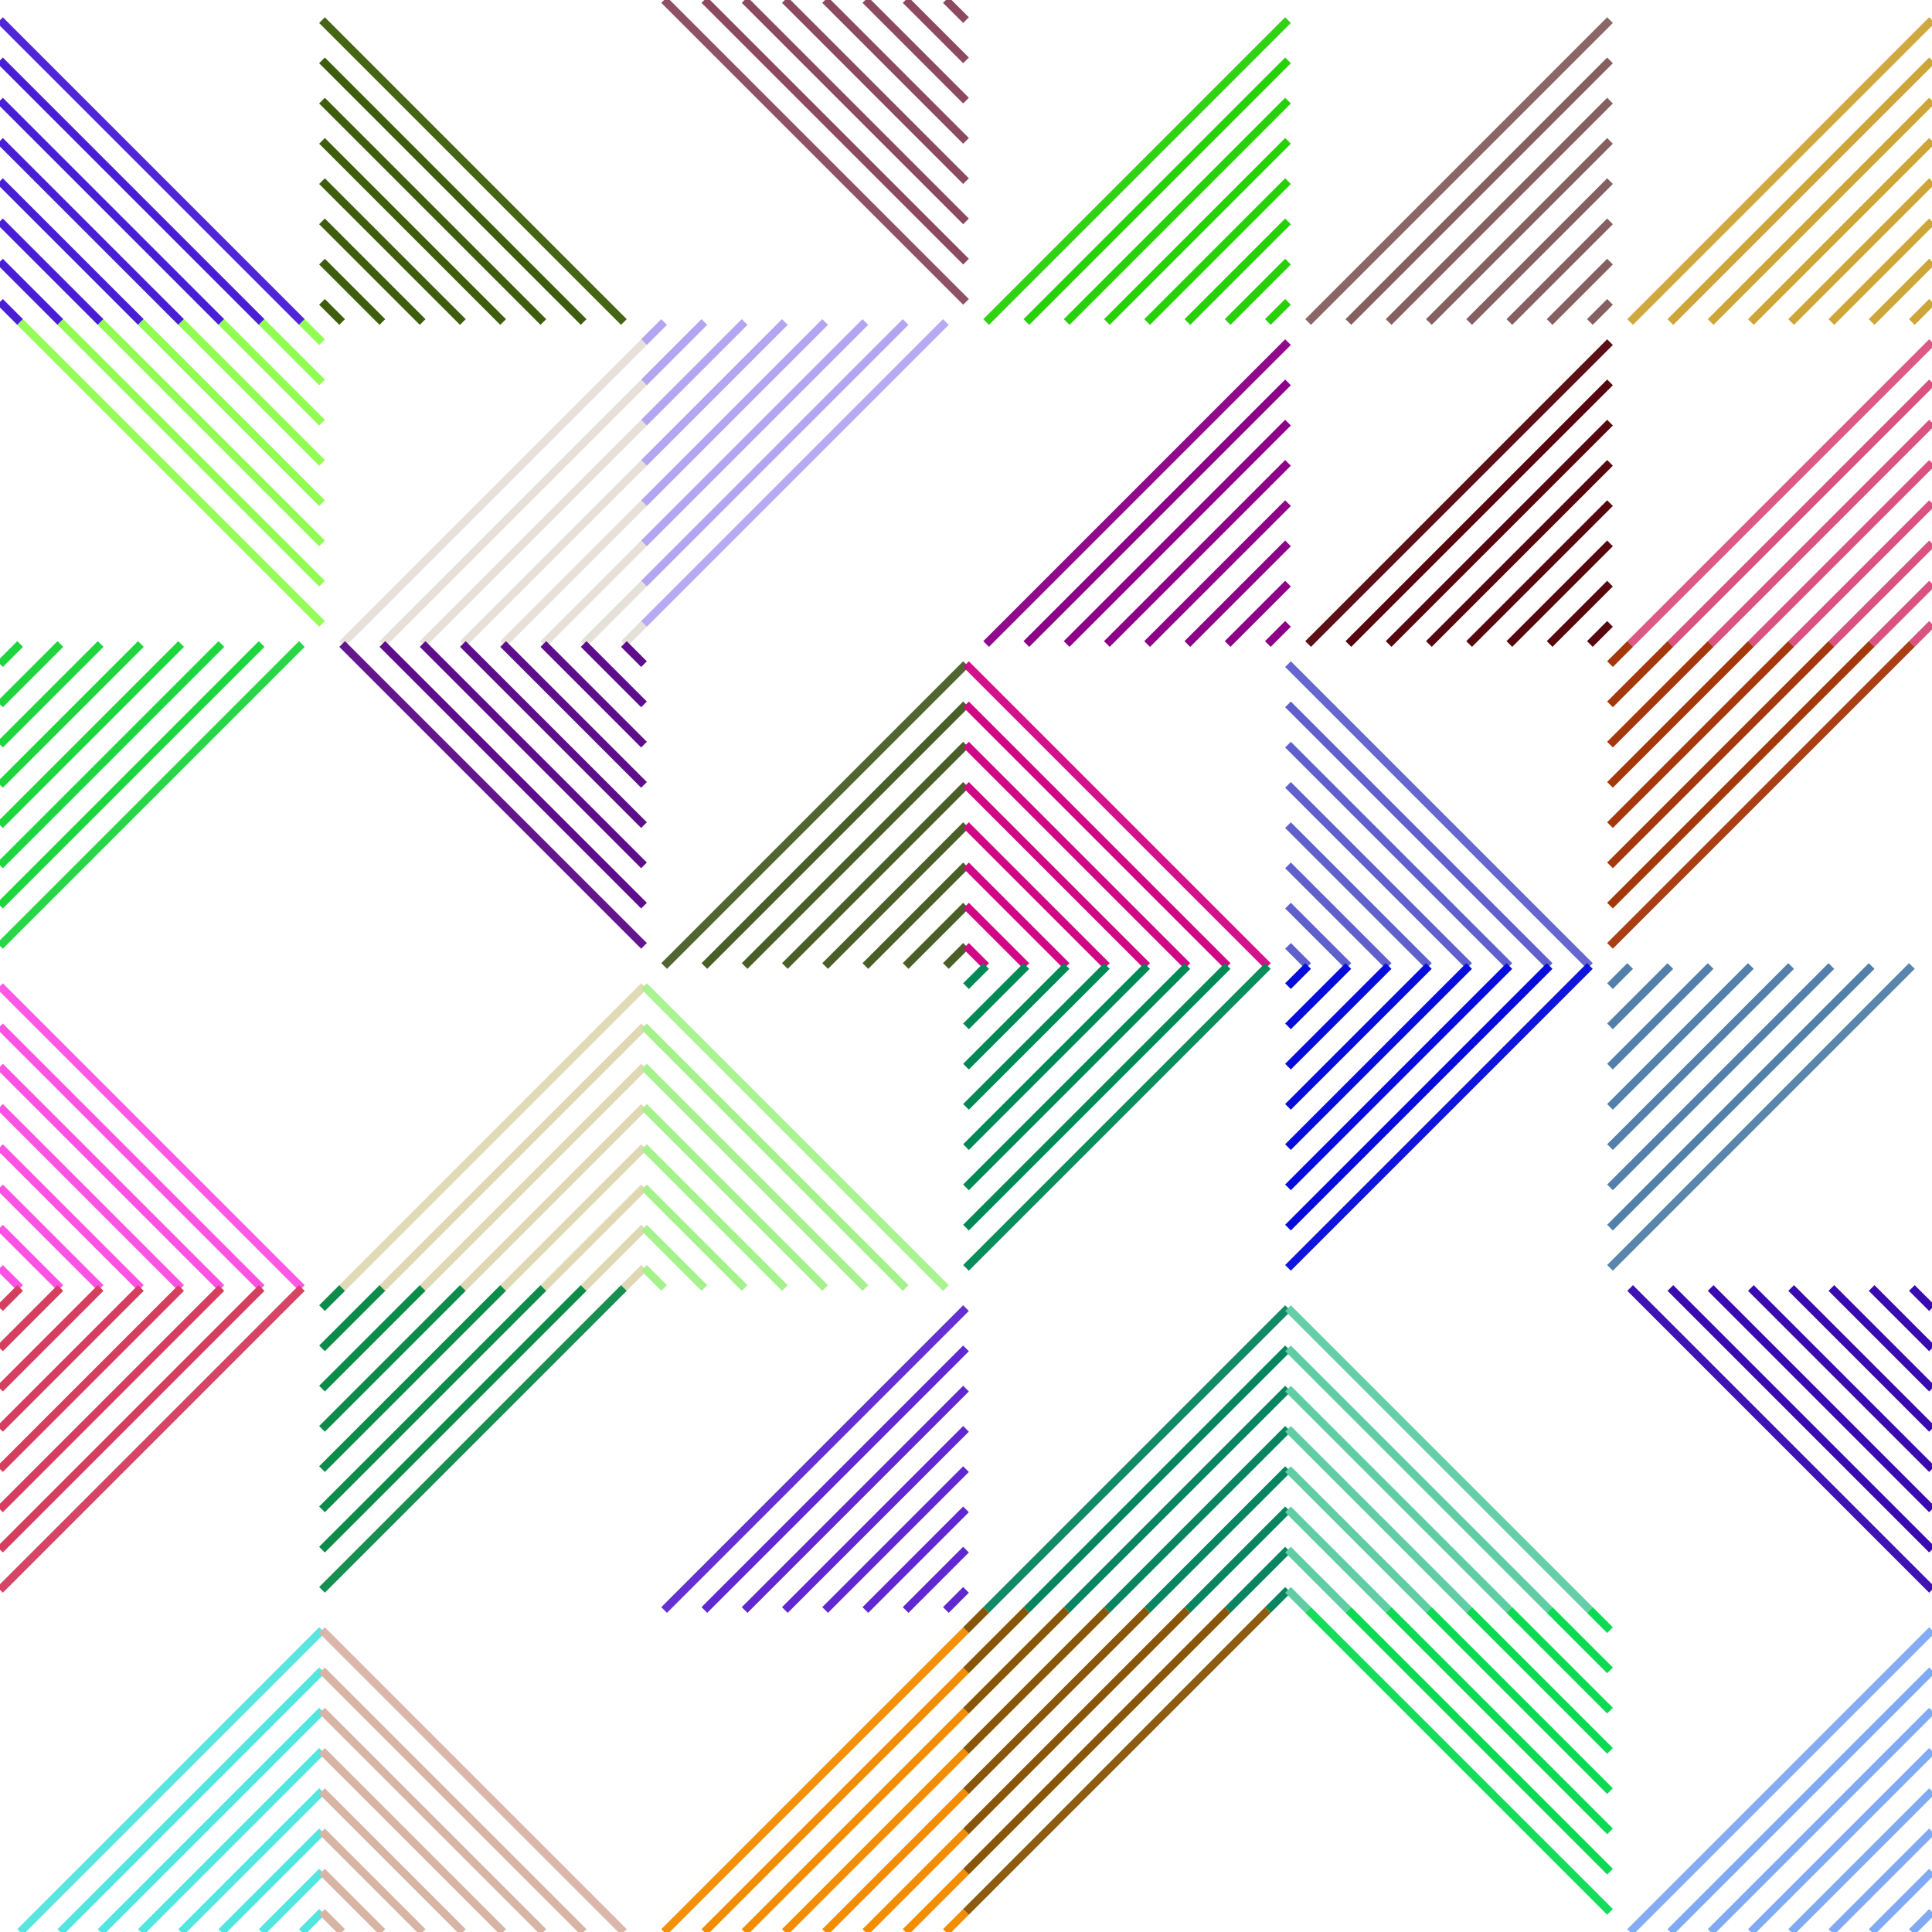
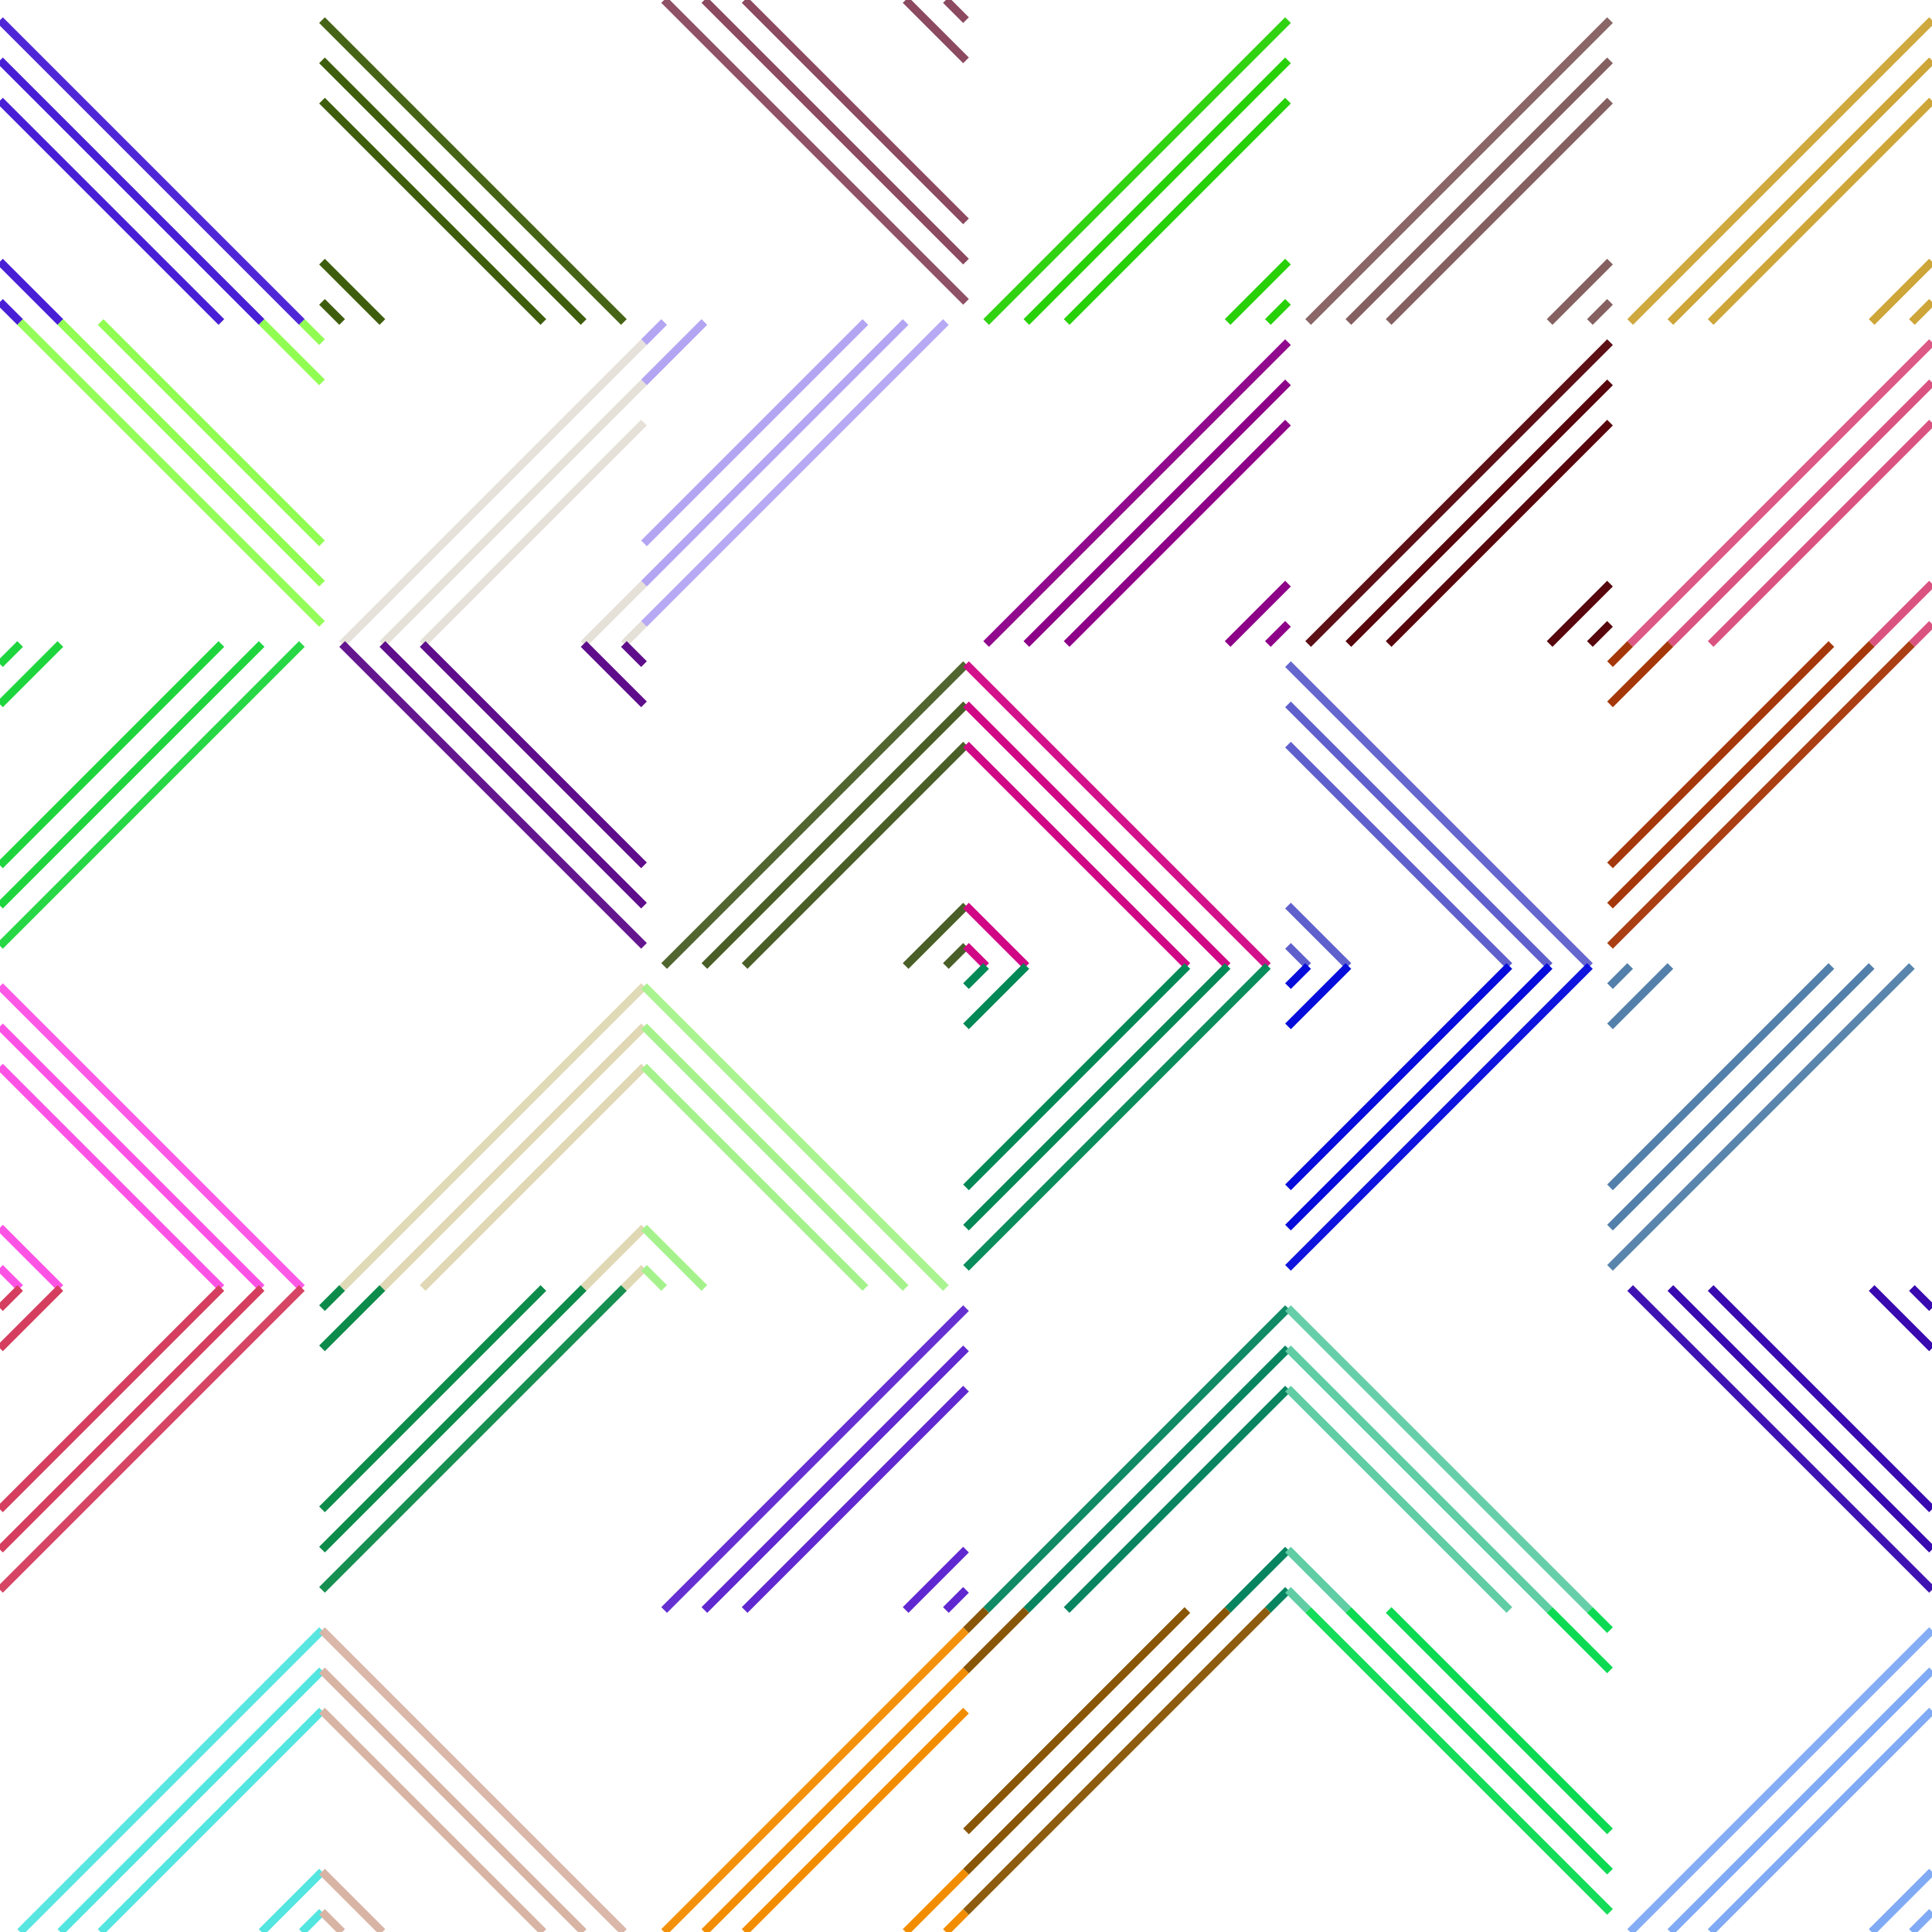
<svg xmlns="http://www.w3.org/2000/svg" viewBox="0 0 960 960" style="max-width:100vmin;max-height:100vmin;">
  <symbol id="tri" viewPort="0 0 160 160">
    <line x1="10" y1="160" x2="160" y2="10" stroke-width="4" style="opacity: 0.96;" />
    <line x1="30" y1="160" x2="160" y2="30" stroke-width="4" />
    <line x1="50" y1="160" x2="160" y2="50" stroke-width="4" />
-     <line x1="70" y1="160" x2="160" y2="70" stroke-width="4" />
-     <line x1="90" y1="160" x2="160" y2="90" stroke-width="4" />
-     <line x1="110" y1="160" x2="160" y2="110" stroke-width="4" />
    <line x1="130" y1="160" x2="160" y2="130" stroke-width="4" />
    <line x1="150" y1="160" x2="160" y2="150" stroke-width="4" />
  </symbol>
  <use href="#tri" stroke="#491fd5" transform="rotate(90 80 80)" x="0" y="0" />
  <use href="#tri" stroke="#91fd53" transform="rotate(270 80 240)" x="0" y="160" />
  <use href="#tri" stroke="#1fd53e" transform="rotate(180 80 400)" x="0" y="320" />
  <use href="#tri" stroke="#fd53e5" transform="rotate(90 80 560)" x="0" y="480" />
  <use href="#tri" stroke="#d53e5e" transform="rotate(180 80 720)" x="0" y="640" />
  <use href="#tri" stroke="#53e5e0" transform="rotate(0 80 880)" x="0" y="800" />
  <use href="#tri" stroke="#3e5e0d" transform="rotate(90 240 80)" x="160" y="0" />
  <use href="#tri" stroke="#e5e0d8" transform="rotate(0 240 240)" x="160" y="160" />
  <use href="#tri" stroke="#5e0d8b" transform="rotate(270 240 400)" x="160" y="320" />
  <use href="#tri" stroke="#e0d8b4" transform="rotate(0 240 560)" x="160" y="480" />
  <use href="#tri" stroke="#0d8b4a" transform="rotate(180 240 720)" x="160" y="640" />
  <use href="#tri" stroke="#d8b4a5" transform="rotate(90 240 880)" x="160" y="800" />
  <use href="#tri" stroke="#8b4a5f" transform="rotate(270 400 80)" x="320" y="0" />
  <use href="#tri" stroke="#b4a5f2" transform="rotate(180 400 240)" x="320" y="160" />
  <use href="#tri" stroke="#4a5f28" transform="rotate(0 400 400)" x="320" y="320" />
  <use href="#tri" stroke="#a5f28d" transform="rotate(90 400 560)" x="320" y="480" />
  <use href="#tri" stroke="#5f28d0" transform="rotate(0 400 720)" x="320" y="640" />
  <use href="#tri" stroke="#f28d00" transform="rotate(0 400 880)" x="320" y="800" />
  <use href="#tri" stroke="#28d008" transform="rotate(0 560 80)" x="480" y="0" />
  <use href="#tri" stroke="#8d0088" transform="rotate(0 560 240)" x="480" y="160" />
  <use href="#tri" stroke="#d00885" transform="rotate(90 560 400)" x="480" y="320" />
  <use href="#tri" stroke="#008856" transform="rotate(180 560 560)" x="480" y="480" />
  <use href="#tri" stroke="#088560" transform="rotate(0 560 720)" x="480" y="640" />
  <use href="#tri" stroke="#885606" transform="rotate(180 560 880)" x="480" y="800" />
  <use href="#tri" stroke="#856060" transform="rotate(0 720 80)" x="640" y="0" />
  <use href="#tri" stroke="#56060c" transform="rotate(0 720 240)" x="640" y="160" />
  <use href="#tri" stroke="#6060cd" transform="rotate(90 720 400)" x="640" y="320" />
  <use href="#tri" stroke="#060cda" transform="rotate(180 720 560)" x="640" y="480" />
  <use href="#tri" stroke="#60cda5" transform="rotate(90 720 720)" x="640" y="640" />
  <use href="#tri" stroke="#0cda53" transform="rotate(270 720 880)" x="640" y="800" />
  <use href="#tri" stroke="#cda538" transform="rotate(0 880 80)" x="800" y="0" />
  <use href="#tri" stroke="#da5380" transform="rotate(0 880 240)" x="800" y="160" />
  <use href="#tri" stroke="#a5380a" transform="rotate(180 880 400)" x="800" y="320" />
  <use href="#tri" stroke="#5380aa" transform="rotate(180 880 560)" x="800" y="480" />
  <use href="#tri" stroke="#380aaf" transform="rotate(270 880 720)" x="800" y="640" />
  <use href="#tri" stroke="#80aaf4" transform="rotate(0 880 880)" x="800" y="800" />
</svg>